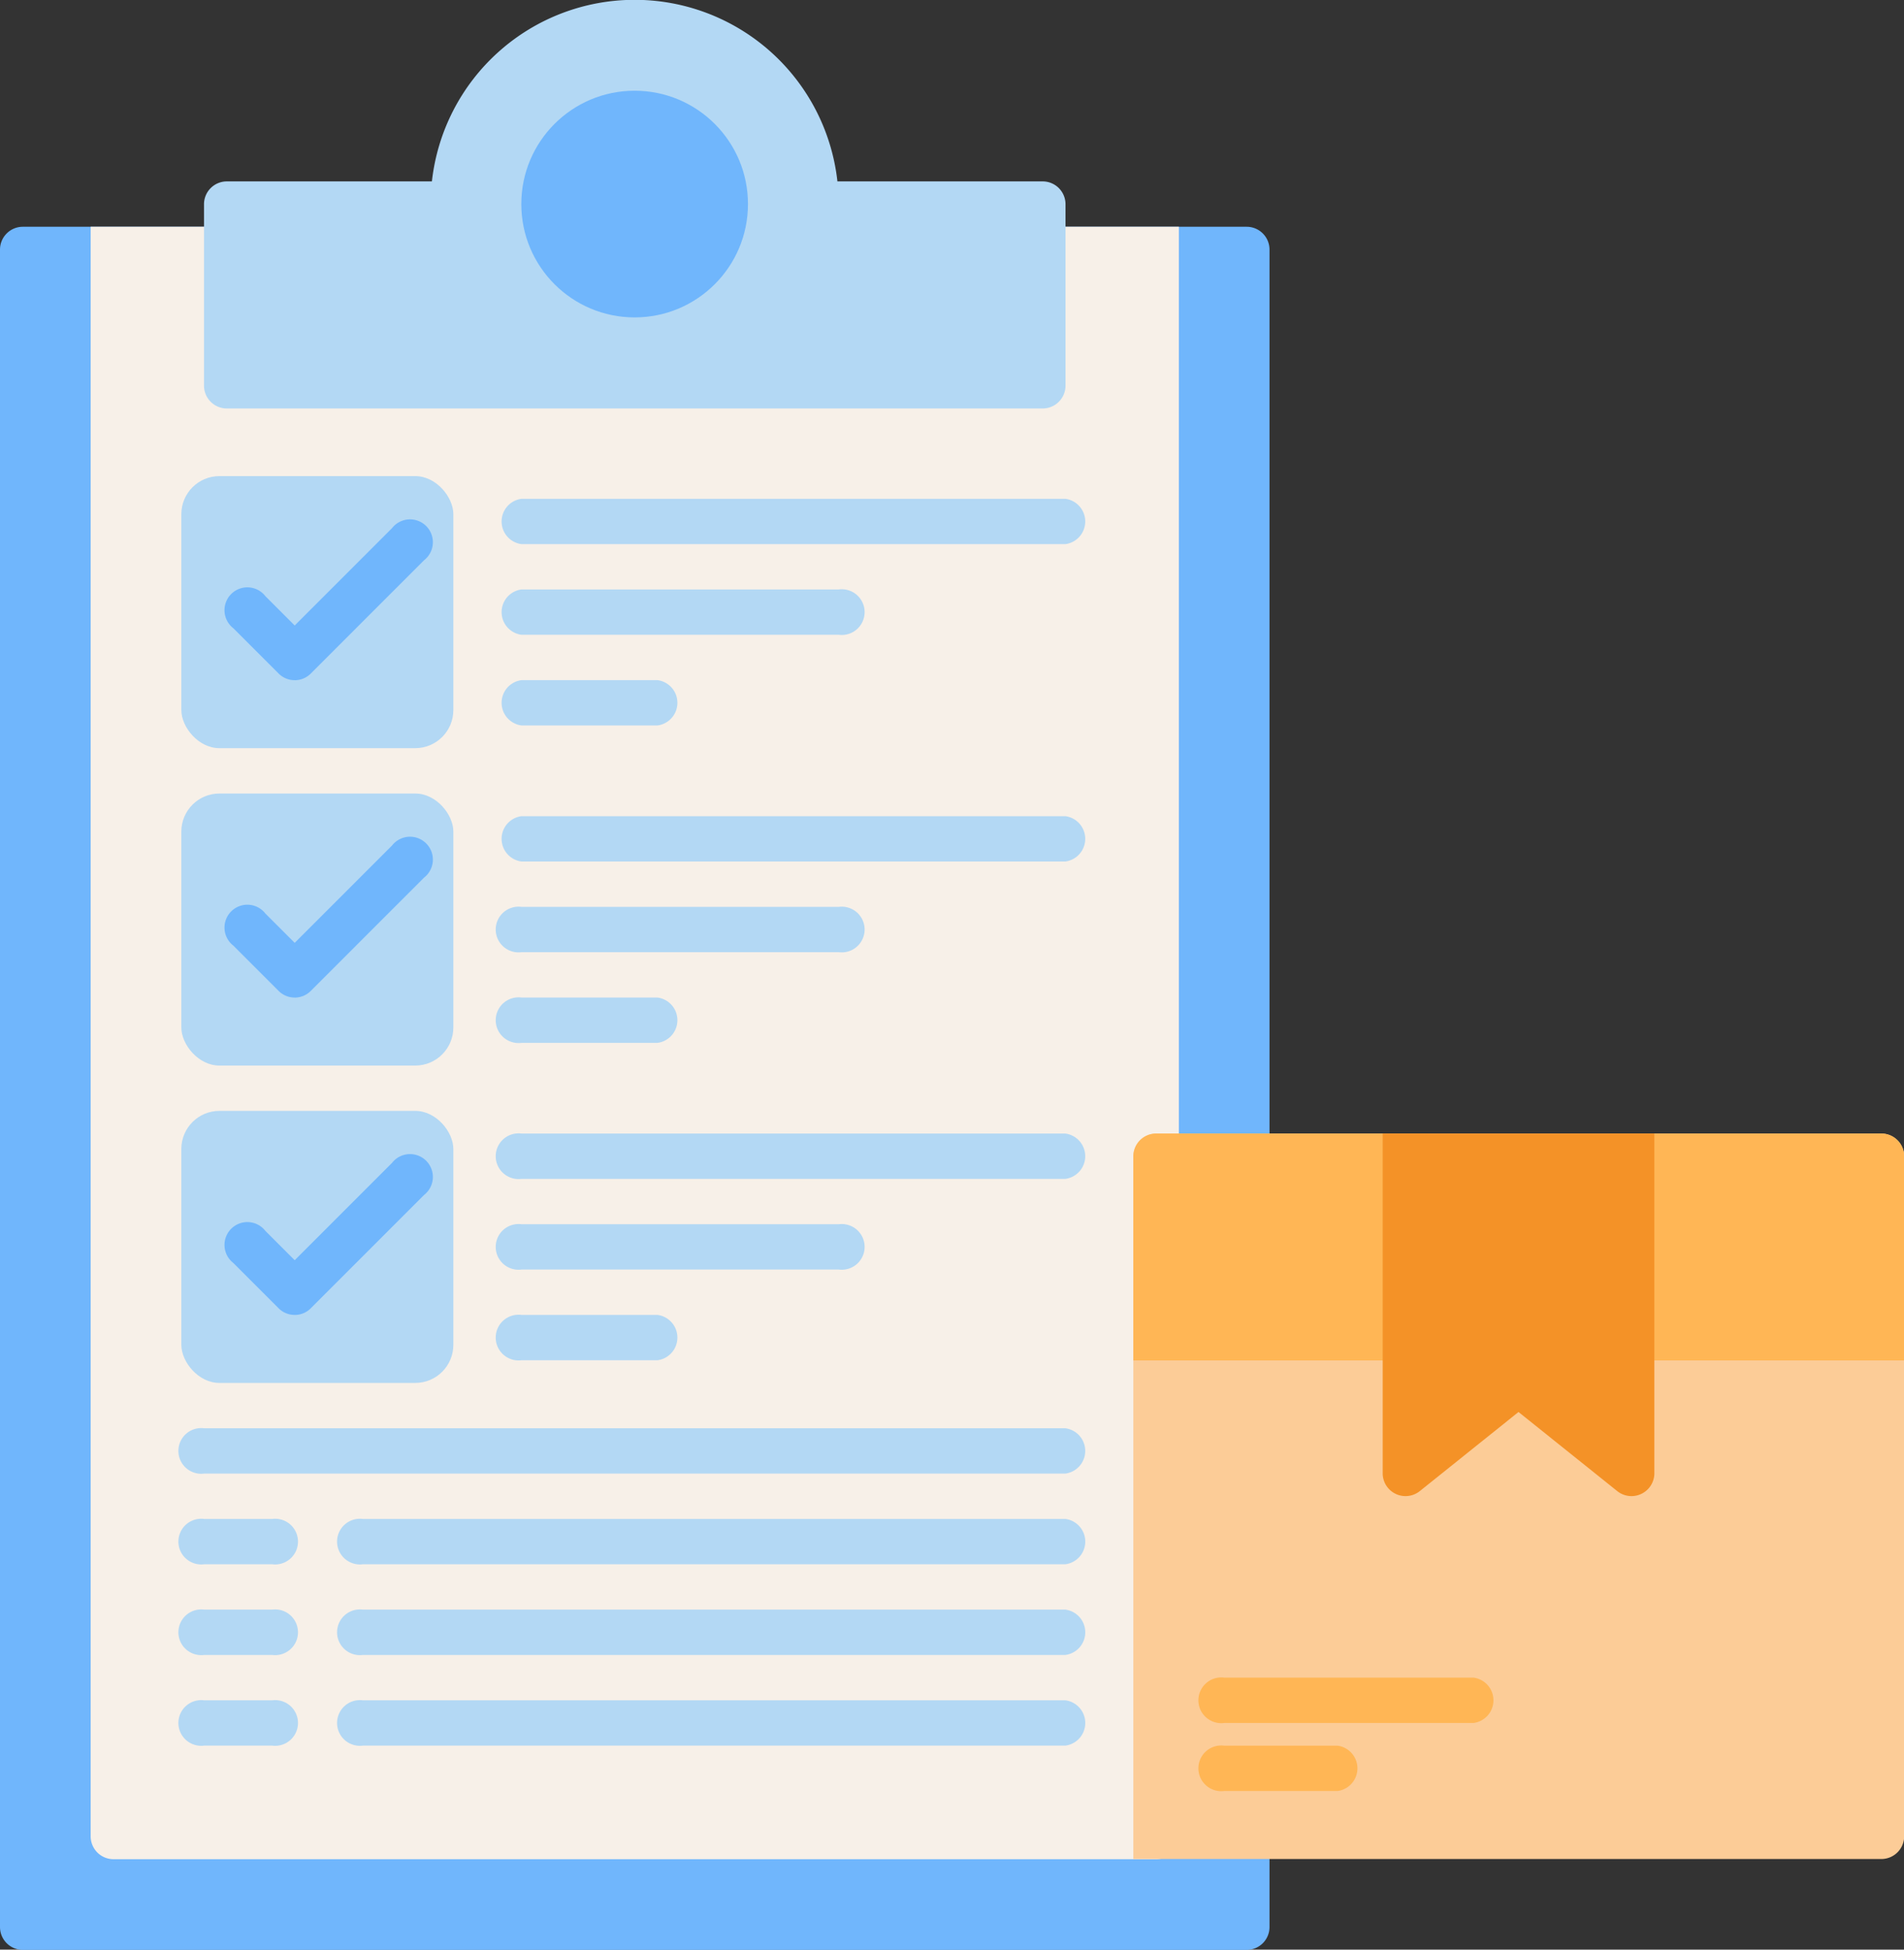
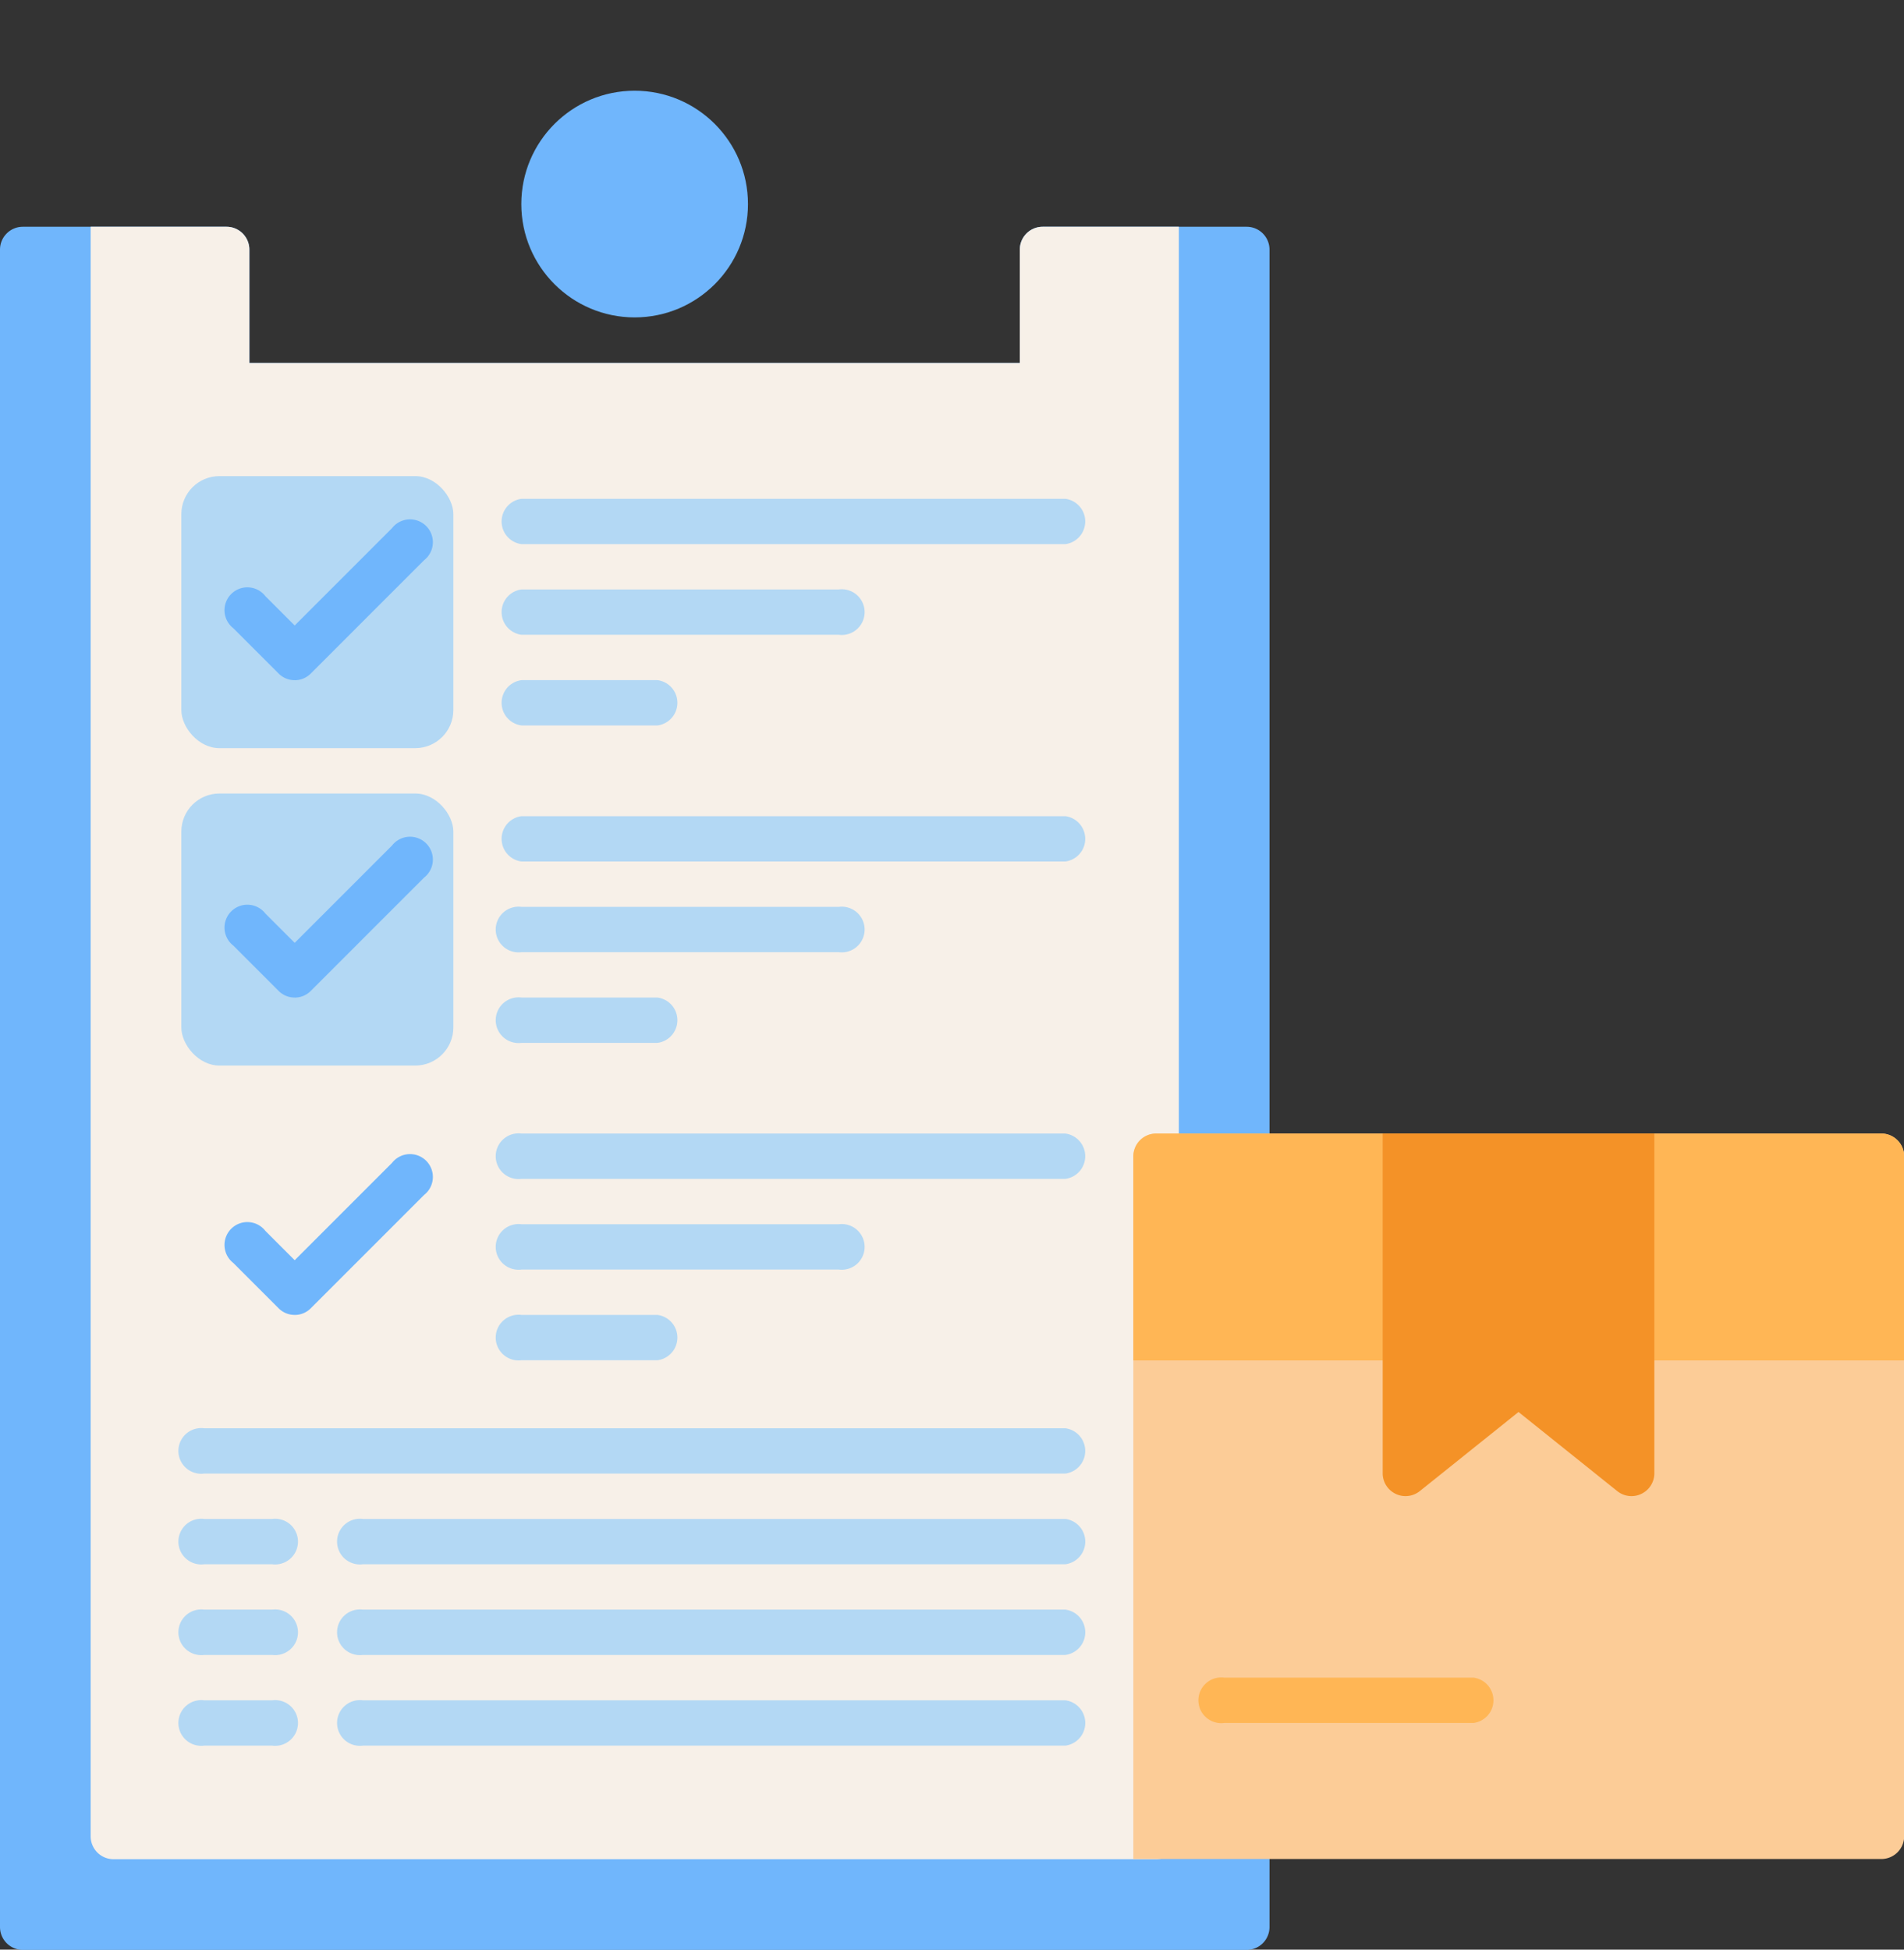
<svg xmlns="http://www.w3.org/2000/svg" width="50" height="51.191" viewBox="0 0 50 51.191">
  <rect x="0" y="0" width="50" height="51.191" fill="#333333" stroke="none" />
  <g transform="translate(-2 -0.998)">
    <path d="M34.738,11H29.381a.6.6,0,0,0-.6.6v2.976H8.548V11.6a.6.6,0,0,0-.6-.6H2.6a.6.6,0,0,0-.6.6V55.643a.6.6,0,0,0,.6.6H34.738a.6.6,0,0,0,.6-.6V11.6A.6.6,0,0,0,34.738,11Z" transform="translate(0 -4.048)" fill="#70b6fc" />
    <path d="M10.167,11.6a.6.6,0,0,0-.6-.6H6V53.262a.6.6,0,0,0,.6.6H33.976a.6.6,0,0,0,.6-.6V11H31a.6.6,0,0,0-.6.6v2.976H10.167Z" transform="translate(-1.619 -4.048)" fill="#f7f0e8" />
    <rect width="7.143" height="7.143" rx="1" transform="translate(6.762 13.499)" fill="#b3d8f4" />
    <path d="M13.786,28.167a.593.593,0,0,1-.421-.174l-1.19-1.19a.6.6,0,1,1,.842-.842l.77.77,2.555-2.555a.6.6,0,1,1,.842.842l-2.976,2.976a.593.593,0,0,1-.421.174Z" transform="translate(-4.048 -9.31)" fill="#70b6fc" />
    <rect width="7.143" height="7.143" rx="1" transform="translate(6.762 21.833)" fill="#b3d8f4" />
    <path d="M13.786,42.167a.593.593,0,0,1-.421-.174l-1.19-1.19a.6.6,0,1,1,.842-.842l.77.77,2.555-2.555a.6.6,0,1,1,.842.842l-2.976,2.976a.593.593,0,0,1-.421.174Z" transform="translate(-4.048 -14.977)" fill="#70b6fc" />
-     <rect width="7.143" height="7.143" rx="1" transform="translate(6.762 30.166)" fill="#b3d8f4" />
    <path d="M13.786,56.167a.593.593,0,0,1-.421-.174l-1.19-1.19a.6.6,0,1,1,.842-.842l.77.77,2.555-2.555a.6.6,0,1,1,.842.842l-2.976,2.976a.593.593,0,0,1-.421.174Z" transform="translate(-4.048 -20.644)" fill="#70b6fc" />
    <path d="M33.214,65.19H10.6a.6.6,0,1,1,0-1.19H33.214a.6.6,0,0,1,0,1.19Z" transform="translate(-3.238 -25.501)" fill="#b3d8f4" />
    <path d="M36.048,77.19H17.6a.6.6,0,1,1,0-1.19H36.048a.6.6,0,0,1,0,1.19Z" transform="translate(-6.071 -30.358)" fill="#b3d8f4" />
    <path d="M38.881,24.19H24.6a.6.6,0,0,1,0-1.19H38.881a.6.6,0,0,1,0,1.19Z" transform="translate(-8.905 -8.905)" fill="#b3d8f4" />
    <path d="M32.929,28.19H24.6a.6.6,0,0,1,0-1.19h8.333a.6.6,0,1,1,0,1.19Z" transform="translate(-8.905 -10.525)" fill="#b3d8f4" />
    <path d="M28.167,32.19H24.6a.6.6,0,0,1,0-1.19h3.571a.6.6,0,0,1,0,1.19Z" transform="translate(-8.905 -12.144)" fill="#b3d8f4" />
    <path d="M38.881,38.19H24.6a.6.6,0,0,1,0-1.19H38.881a.6.6,0,0,1,0,1.19Z" transform="translate(-8.905 -14.572)" fill="#b3d8f4" />
    <path d="M32.929,42.19H24.6a.6.6,0,1,1,0-1.19h8.333a.6.6,0,1,1,0,1.19Z" transform="translate(-8.905 -16.191)" fill="#b3d8f4" />
    <path d="M28.167,46.19H24.6a.6.6,0,1,1,0-1.19h3.571a.6.6,0,0,1,0,1.19Z" transform="translate(-8.905 -17.81)" fill="#b3d8f4" />
    <path d="M38.881,52.19H24.6a.6.6,0,1,1,0-1.19H38.881a.6.6,0,0,1,0,1.19Z" transform="translate(-8.905 -20.239)" fill="#b3d8f4" />
    <path d="M32.929,56.19H24.6a.6.6,0,1,1,0-1.19h8.333a.6.6,0,1,1,0,1.19Z" transform="translate(-8.905 -21.858)" fill="#b3d8f4" />
    <path d="M28.167,60.19H24.6a.6.6,0,1,1,0-1.19h3.571a.6.6,0,0,1,0,1.19Z" transform="translate(-8.905 -23.477)" fill="#b3d8f4" />
    <path d="M71.643,51H52.6a.6.6,0,0,0-.6.6V70.048H71.643a.6.6,0,0,0,.6-.6V51.6A.6.6,0,0,0,71.643,51Z" transform="translate(-20.238 -20.239)" fill="#fccc97" />
    <path d="M62.143,76.19H55.6a.6.6,0,1,1,0-1.19h6.548a.6.6,0,0,1,0,1.19Z" transform="translate(-21.452 -29.953)" fill="#ffb655" />
-     <path d="M58.571,79.19H55.6a.6.6,0,1,1,0-1.19h2.976a.6.6,0,0,1,0,1.19Z" transform="translate(-21.452 -31.167)" fill="#ffb655" />
    <path d="M12.381,77.19H10.6a.6.6,0,1,1,0-1.19h1.786a.6.6,0,1,1,0,1.19Z" transform="translate(-3.238 -30.358)" fill="#b3d8f4" />
    <path d="M36.048,73.19H17.6a.6.6,0,1,1,0-1.19H36.048a.6.6,0,0,1,0,1.19Z" transform="translate(-6.071 -28.739)" fill="#b3d8f4" />
    <path d="M12.381,73.19H10.6a.6.6,0,1,1,0-1.19h1.786a.6.6,0,1,1,0,1.19Z" transform="translate(-3.238 -28.739)" fill="#b3d8f4" />
    <path d="M36.048,69.19H17.6a.6.6,0,1,1,0-1.19H36.048a.6.6,0,0,1,0,1.19Z" transform="translate(-6.071 -27.12)" fill="#b3d8f4" />
    <path d="M12.381,69.19H10.6a.6.6,0,1,1,0-1.19h1.786a.6.6,0,1,1,0,1.19Z" transform="translate(-3.238 -27.12)" fill="#b3d8f4" />
-     <path d="M33.024,5.761h-5.39a5.357,5.357,0,0,0-10.649,0H11.6a.6.6,0,0,0-.6.6v4.762a.6.6,0,0,0,.6.6H33.024a.6.6,0,0,0,.6-.6V6.356A.6.6,0,0,0,33.024,5.761Z" transform="translate(-3.643)" fill="#b3d8f4" />
    <circle cx="2.976" cy="2.976" r="2.976" transform="translate(15.69 3.38)" fill="#70b6fc" />
    <path d="M52.6,51a.6.6,0,0,0-.6.6v5.357h7.738V51Z" transform="translate(-20.238 -20.239)" fill="#ffb655" />
    <path d="M80.143,51a.6.6,0,0,1,.6.6v5.357H73V51Z" transform="translate(-28.738 -20.239)" fill="#ffb655" />
    <path d="M63,51v8.929a.6.6,0,0,0,.967.465l2.6-2.083,2.6,2.083a.6.6,0,0,0,.967-.465V51Z" transform="translate(-24.69 -20.239)" fill="#f49227" />
  </g>
</svg>